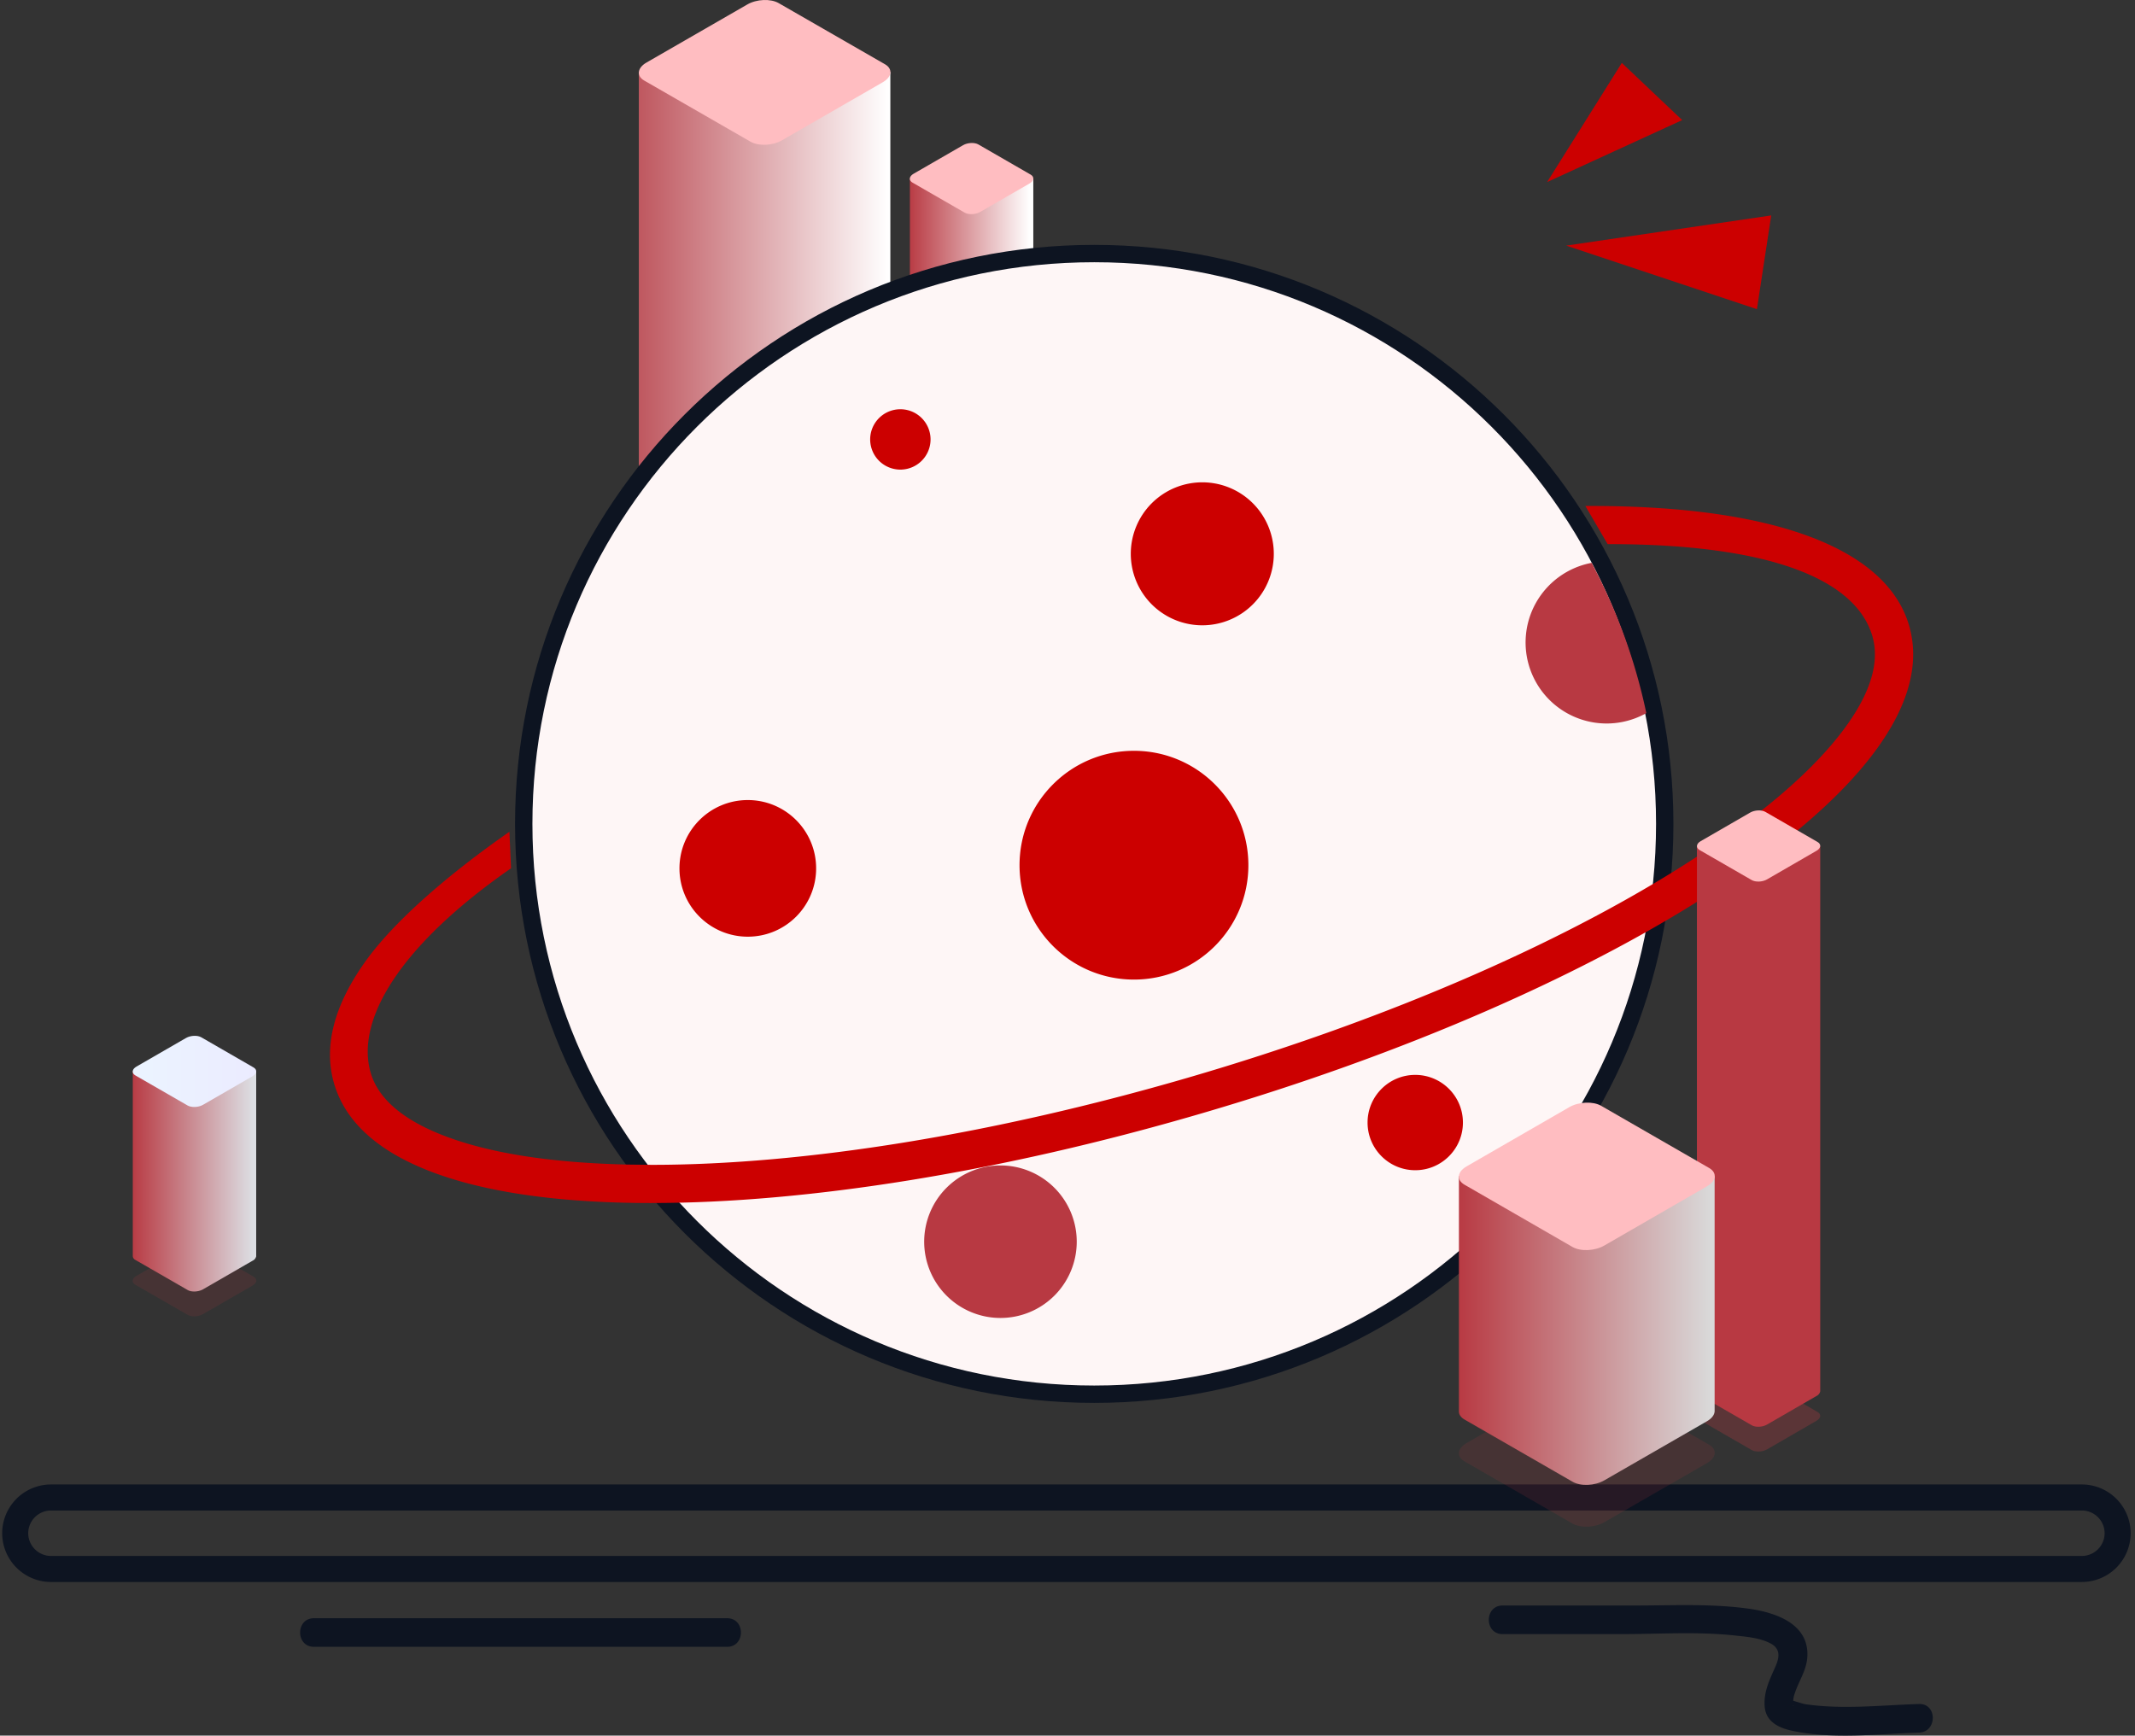
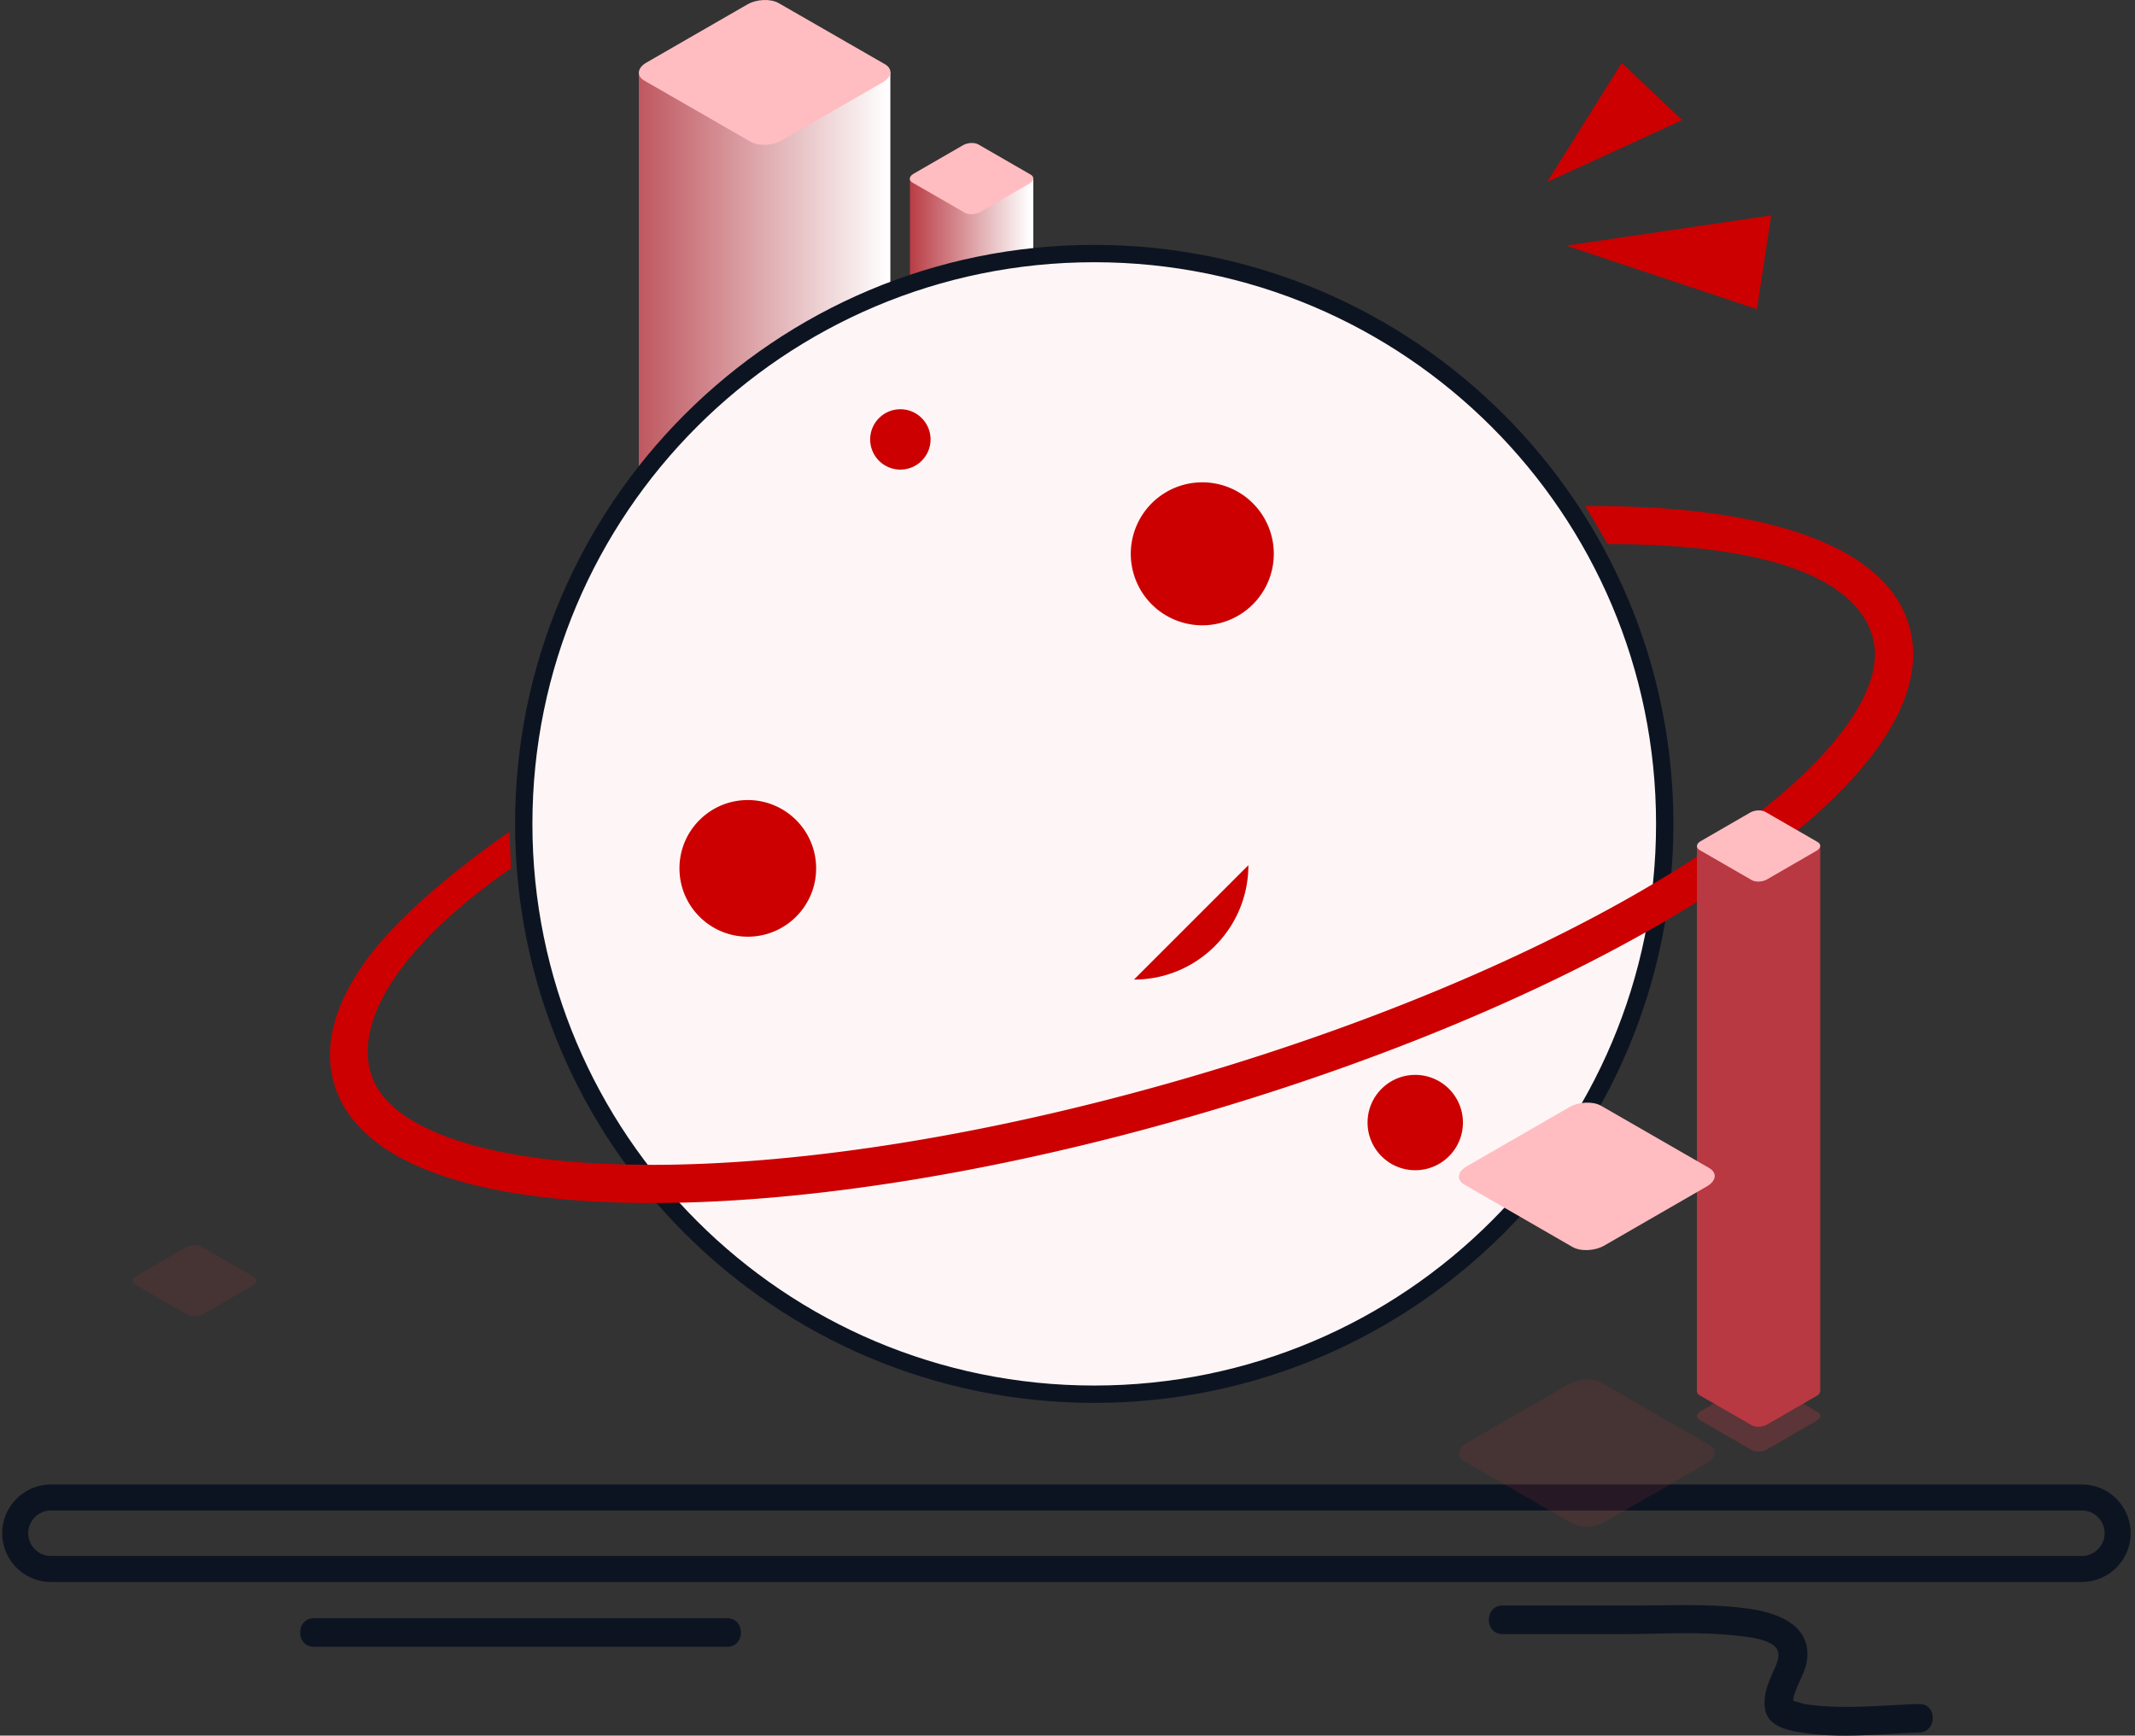
<svg xmlns="http://www.w3.org/2000/svg" xmlns:xlink="http://www.w3.org/1999/xlink" width="246" height="200" fill="none">
  <rect width="100%" height="100%" fill="#333333" stroke="none" />
-   <path opacity=".3" d="M86.478 93.312L74.23 86.268c-.916-.533-.807-1.465.258-2.076l11.633-6.7c1.066-.613 2.679-.681 3.603-.15l12.247 7.057c.924.531.807 1.465-.259 2.074L90.08 93.16c-1.066.617-2.679.681-3.602.152z" fill="#a0b3f8" />
  <path d="M102.589 79.51a.52.52 0 0 0 0-.112V8.296H73.607v71.236c0 .337.205.661.623.899l12.248 7.045c.915.533 2.536.467 3.602-.148l11.633-6.7c.538-.311.833-.701.882-1.082l-.005-.035z" fill="url(#A)" />
  <path d="M86.478 16.328L74.23 9.283c-.916-.531-.807-1.465.258-2.074L86.121.507C87.187-.107 88.8-.173 89.724.36l12.247 7.045c.924.531.807 1.465-.259 2.074L90.08 16.181c-1.066.613-2.679.679-3.602.146z" fill="#ffbdc1" />
  <path opacity=".3" d="M111.15 48.623l-6.015-3.462c-.452-.26-.394-.72.128-1.02l5.722-3.295c.524-.302 1.326-.335 1.767-.073l6.013 3.464c.455.262.398.718-.126 1.02l-5.72 3.295c-.526.304-1.315.337-1.769.071z" fill="#a0b3f8" />
  <path d="M119.06 41.85c.002-.018.002-.037 0-.055V20.559h-14.22v21.304c.006.094.038.184.092.261s.126.139.212.178l6.015 3.464c.454.262 1.243.22 1.765-.073l5.711-3.295c.108-.049.204-.122.278-.214s.127-.201.152-.317l-.005-.016z" fill="url(#B)" />
  <path d="M111.15 24.502l-6.015-3.464c-.452-.26-.394-.716.128-1.016l5.711-3.295c.524-.302 1.326-.335 1.767-.075l6.015 3.469c.454.262.398.718-.126 1.02l-5.711 3.295c-.526.293-1.315.326-1.769.066z" fill="#ffbdc1" />
  <g stroke="#0d1421" stroke-miterlimit="10">
    <path d="M126.081 160.662c36.304 0 65.734-29.425 65.734-65.722s-29.43-65.722-65.734-65.722S60.346 58.643 60.346 94.94s29.431 65.722 65.735 65.722z" fill="#fef6f6" stroke-width="2" />
    <path d="M239.88 180.8H5.871a4.13 4.13 0 0 1-4.12-4.12 4.13 4.13 0 0 1 4.12-4.119H239.88a4.13 4.13 0 0 1 4.12 4.119 4.13 4.13 0 0 1-4.12 4.12z" stroke-width="3" />
  </g>
  <path d="M173.137 188.306h13.705c4.307 0 8.722-.308 13.01.155 1.35.145 2.943.266 4.18.932 1.159.624.993 1.618.535 2.66-.655 1.49-1.355 2.869-1.241 4.549.122 1.794 1.598 2.51 3.204 2.849 4.761 1.005 9.77.351 14.581.205 2.116-.064 2.126-3.361 0-3.295-4.36.133-8.81.661-13.153.014-.144-.022-1.875-.549-1.86-.564-.081.072.703.641.524.791a2.64 2.64 0 0 0-.013-.417c.001-.354.063-.705.183-1.038.461-1.421 1.344-2.633 1.45-4.169.271-3.908-3.744-5.193-6.852-5.616-4.281-.581-8.606-.352-12.925-.352h-15.328c-2.12 0-2.124 3.296 0 3.296zM36.174 189.77h47.607c2.12 0 2.124-3.295 0-3.295H36.174c-2.12 0-2.124 3.295 0 3.295z" fill="#0d1421" />
-   <path d="M138.532 72.056a8.24 8.24 0 0 0 8.239-8.238 8.24 8.24 0 0 0-8.239-8.238 8.24 8.24 0 0 0-8.24 8.238 8.24 8.24 0 0 0 8.24 8.238zm-7.875 40.825c7.281 0 13.184-5.902 13.184-13.181s-5.903-13.181-13.184-13.181-13.183 5.901-13.183 13.181 5.902 13.181 13.183 13.181zm-44.494-4.943c4.348 0 7.874-3.525 7.874-7.872s-3.525-7.872-7.874-7.872-7.873 3.525-7.873 7.872 3.525 7.872 7.873 7.872zm17.579-53.823a3.48 3.48 0 0 0 3.479-3.478 3.48 3.48 0 0 0-3.479-3.478 3.48 3.48 0 0 0-3.479 3.478 3.48 3.48 0 0 0 3.479 3.478zm59.326 80.734c3.034 0 5.494-2.459 5.494-5.492s-2.46-5.492-5.494-5.492-5.493 2.459-5.493 5.492 2.46 5.492 5.493 5.492z" fill="#c00" />
-   <path d="M115.276 151.875a8.79 8.79 0 0 0 8.789-8.788 8.79 8.79 0 0 0-8.789-8.787 8.79 8.79 0 0 0-8.789 8.787 8.79 8.79 0 0 0 8.789 8.788zm68.118-87.015a9.34 9.34 0 0 0-3.695 1.573 9.35 9.35 0 0 0-2.692 2.979 9.34 9.34 0 0 0-.662 7.814 9.33 9.33 0 0 0 2.151 3.39 9.34 9.34 0 0 0 11.197 1.56 65.26 65.26 0 0 0-6.299-17.317z" fill="#b83942" />
+   <path d="M138.532 72.056a8.24 8.24 0 0 0 8.239-8.238 8.24 8.24 0 0 0-8.239-8.238 8.24 8.24 0 0 0-8.24 8.238 8.24 8.24 0 0 0 8.24 8.238zm-7.875 40.825c7.281 0 13.184-5.902 13.184-13.181zm-44.494-4.943c4.348 0 7.874-3.525 7.874-7.872s-3.525-7.872-7.874-7.872-7.873 3.525-7.873 7.872 3.525 7.872 7.873 7.872zm17.579-53.823a3.48 3.48 0 0 0 3.479-3.478 3.48 3.48 0 0 0-3.479-3.478 3.48 3.48 0 0 0-3.479 3.478 3.48 3.48 0 0 0 3.479 3.478zm59.326 80.734c3.034 0 5.494-2.459 5.494-5.492s-2.46-5.492-5.494-5.492-5.493 2.459-5.493 5.492 2.46 5.492 5.493 5.492z" fill="#c00" />
  <path d="M75.086 138.63a133.28 133.28 0 0 1-2.844-.03c-9.13-.199-16.63-1.369-22.289-3.478-6.308-2.349-10.164-5.803-11.462-10.27-1.247-4.284 0-9.053 3.693-14.175 3.316-4.592 9.522-9.963 16.514-14.829l.183 4.21c-12.889 8.953-17.926 17.526-16.172 23.56.89 3.059 3.845 5.543 8.778 7.379 5.198 1.937 12.213 3.014 20.85 3.202l2.763.031c17.593 0 39.333-3.518 61.617-9.995 23.463-6.821 44.661-16.09 59.692-26.101 7.191-4.789 12.534-9.459 15.883-13.879 3.18-4.198 4.341-7.872 3.451-10.935-1.933-6.649-12.002-10.618-30.324-10.618h-.183l-2.564-4.394h.748c20.989 0 33.966 4.89 36.551 13.78 1.298 4.465-.104 9.45-4.169 14.814-3.646 4.813-9.35 9.82-16.949 14.884-15.38 10.252-37.016 19.718-60.897 26.66-22.679 6.604-44.864 10.183-62.871 10.183zM193.828 13.84l-6.958-6.591-8.606 13.73 15.564-7.14zm-13.365 14.462l23.621-3.478-1.648 10.801-21.973-7.323z" fill="#c00" />
  <g fill="#b83942">
    <path opacity=".3" d="M201.832 167.094l-6.004-3.462c-.442-.262-.396-.716.126-1.018l5.704-3.295c.522-.301 1.322-.333 1.761-.072l6.006 3.46c.454.262.396.718-.126 1.02l-5.702 3.295c-.522.291-1.311.332-1.765.072z" />
    <path d="M209.731 160.322c.002-.019.002-.037 0-.055V97.474h-14.207v62.86a.53.53 0 0 0 .091.263c.054.077.127.139.213.179l6.004 3.46c.454.26 1.243.221 1.763-.074l5.702-3.295a.76.76 0 0 0 .277-.215c.075-.092.127-.2.153-.316l.004-.014z" />
  </g>
  <path d="M201.832 101.412l-6.004-3.462c-.442-.262-.396-.718.126-1.018l5.704-3.295c.522-.302 1.322-.335 1.761-.075l6.006 3.464c.454.26.396.716-.126 1.016l-5.702 3.296c-.522.304-1.311.333-1.765.075z" fill="#ffbdc1" />
  <path opacity=".3" d="M181.183 175.565l-12.451-7.172c-.941-.539-.824-1.483.262-2.109l11.834-6.812c1.084-.625 2.723-.691 3.662-.152l12.451 7.172c.938.55.821 1.485-.263 2.111l-11.829 6.81c-1.091.627-2.726.692-3.666.152z" fill="#b83942" fill-opacity=".5" />
-   <path d="M197.564 162.635c.004-.037.004-.075 0-.113v-26.998h-29.465v27.133c0 .343.207.661.634.916l12.451 7.169c.937.549 2.578.474 3.662-.15l11.83-6.813c.55-.314.846-.713.883-1.098l.005-.046z" fill="url(#C)" />
  <path d="M181.183 143.691l-12.451-7.18c-.941-.549-.824-1.487.262-2.109l11.834-6.825c1.084-.622 2.725-.692 3.662-.15l12.451 7.171c.938.549.821 1.486-.262 2.109l-11.83 6.825c-1.091.631-2.726.701-3.666.159z" fill="#ffbdc1" />
  <path opacity=".3" d="M21.609 151.508l-6.015-3.461c-.452-.26-.394-.72.128-1.02l5.722-3.295c.524-.302 1.326-.335 1.767-.074l6.013 3.464c.454.262.397.718-.126 1.02l-5.72 3.295c-.526.304-1.315.337-1.769.071z" fill="#b83942" fill-opacity=".5" />
-   <path d="M29.519 144.735a.28.28 0 0 0 0-.055v-21.236h-14.22v21.306c.007.093.038.184.092.261s.127.139.212.178l6.015 3.464c.454.262 1.243.219 1.765-.073l5.711-3.296c.108-.048.204-.122.278-.214a.76.76 0 0 0 .152-.317l-.006-.018z" fill="url(#D)" />
-   <path d="M21.609 127.387l-6.015-3.464c-.452-.259-.394-.715.128-1.016l5.711-3.295c.524-.302 1.326-.335 1.767-.075l6.015 3.469c.454.262.397.718-.126 1.02l-5.711 3.295c-.526.293-1.315.326-1.769.066z" fill="url(#E)" />
  <defs>
    <linearGradient id="A" x1="73.711" y1="48.403" x2="102.398" y2="48.403" xlink:href="#F">
      <stop stop-color="#bf5860" />
      <stop offset="1" stop-color="#fff" />
    </linearGradient>
    <linearGradient id="B" x1="104.612" y1="32.837" x2="118.698" y2="32.837" xlink:href="#F">
      <stop stop-color="#b83942" />
      <stop offset="1" stop-color="#fff" />
    </linearGradient>
    <linearGradient id="C" x1="167.907" y1="152.826" x2="197.073" y2="152.826" xlink:href="#F">
      <stop stop-color="#b83942" />
      <stop offset="1" stop-color="#d9d9d9" />
    </linearGradient>
    <linearGradient id="D" x1="15.032" y1="135.673" x2="29.173" y2="135.673" xlink:href="#F">
      <stop stop-color="#b83942" />
      <stop offset="1" stop-color="#dcdee3" />
    </linearGradient>
    <linearGradient id="E" x1="15.29" y1="123.466" x2="29.521" y2="123.466" xlink:href="#F">
      <stop stop-color="#ebf4ff" />
      <stop offset="1" stop-color="#ebebff" />
    </linearGradient>
    <linearGradient id="F" gradientUnits="userSpaceOnUse" />
  </defs>
</svg>